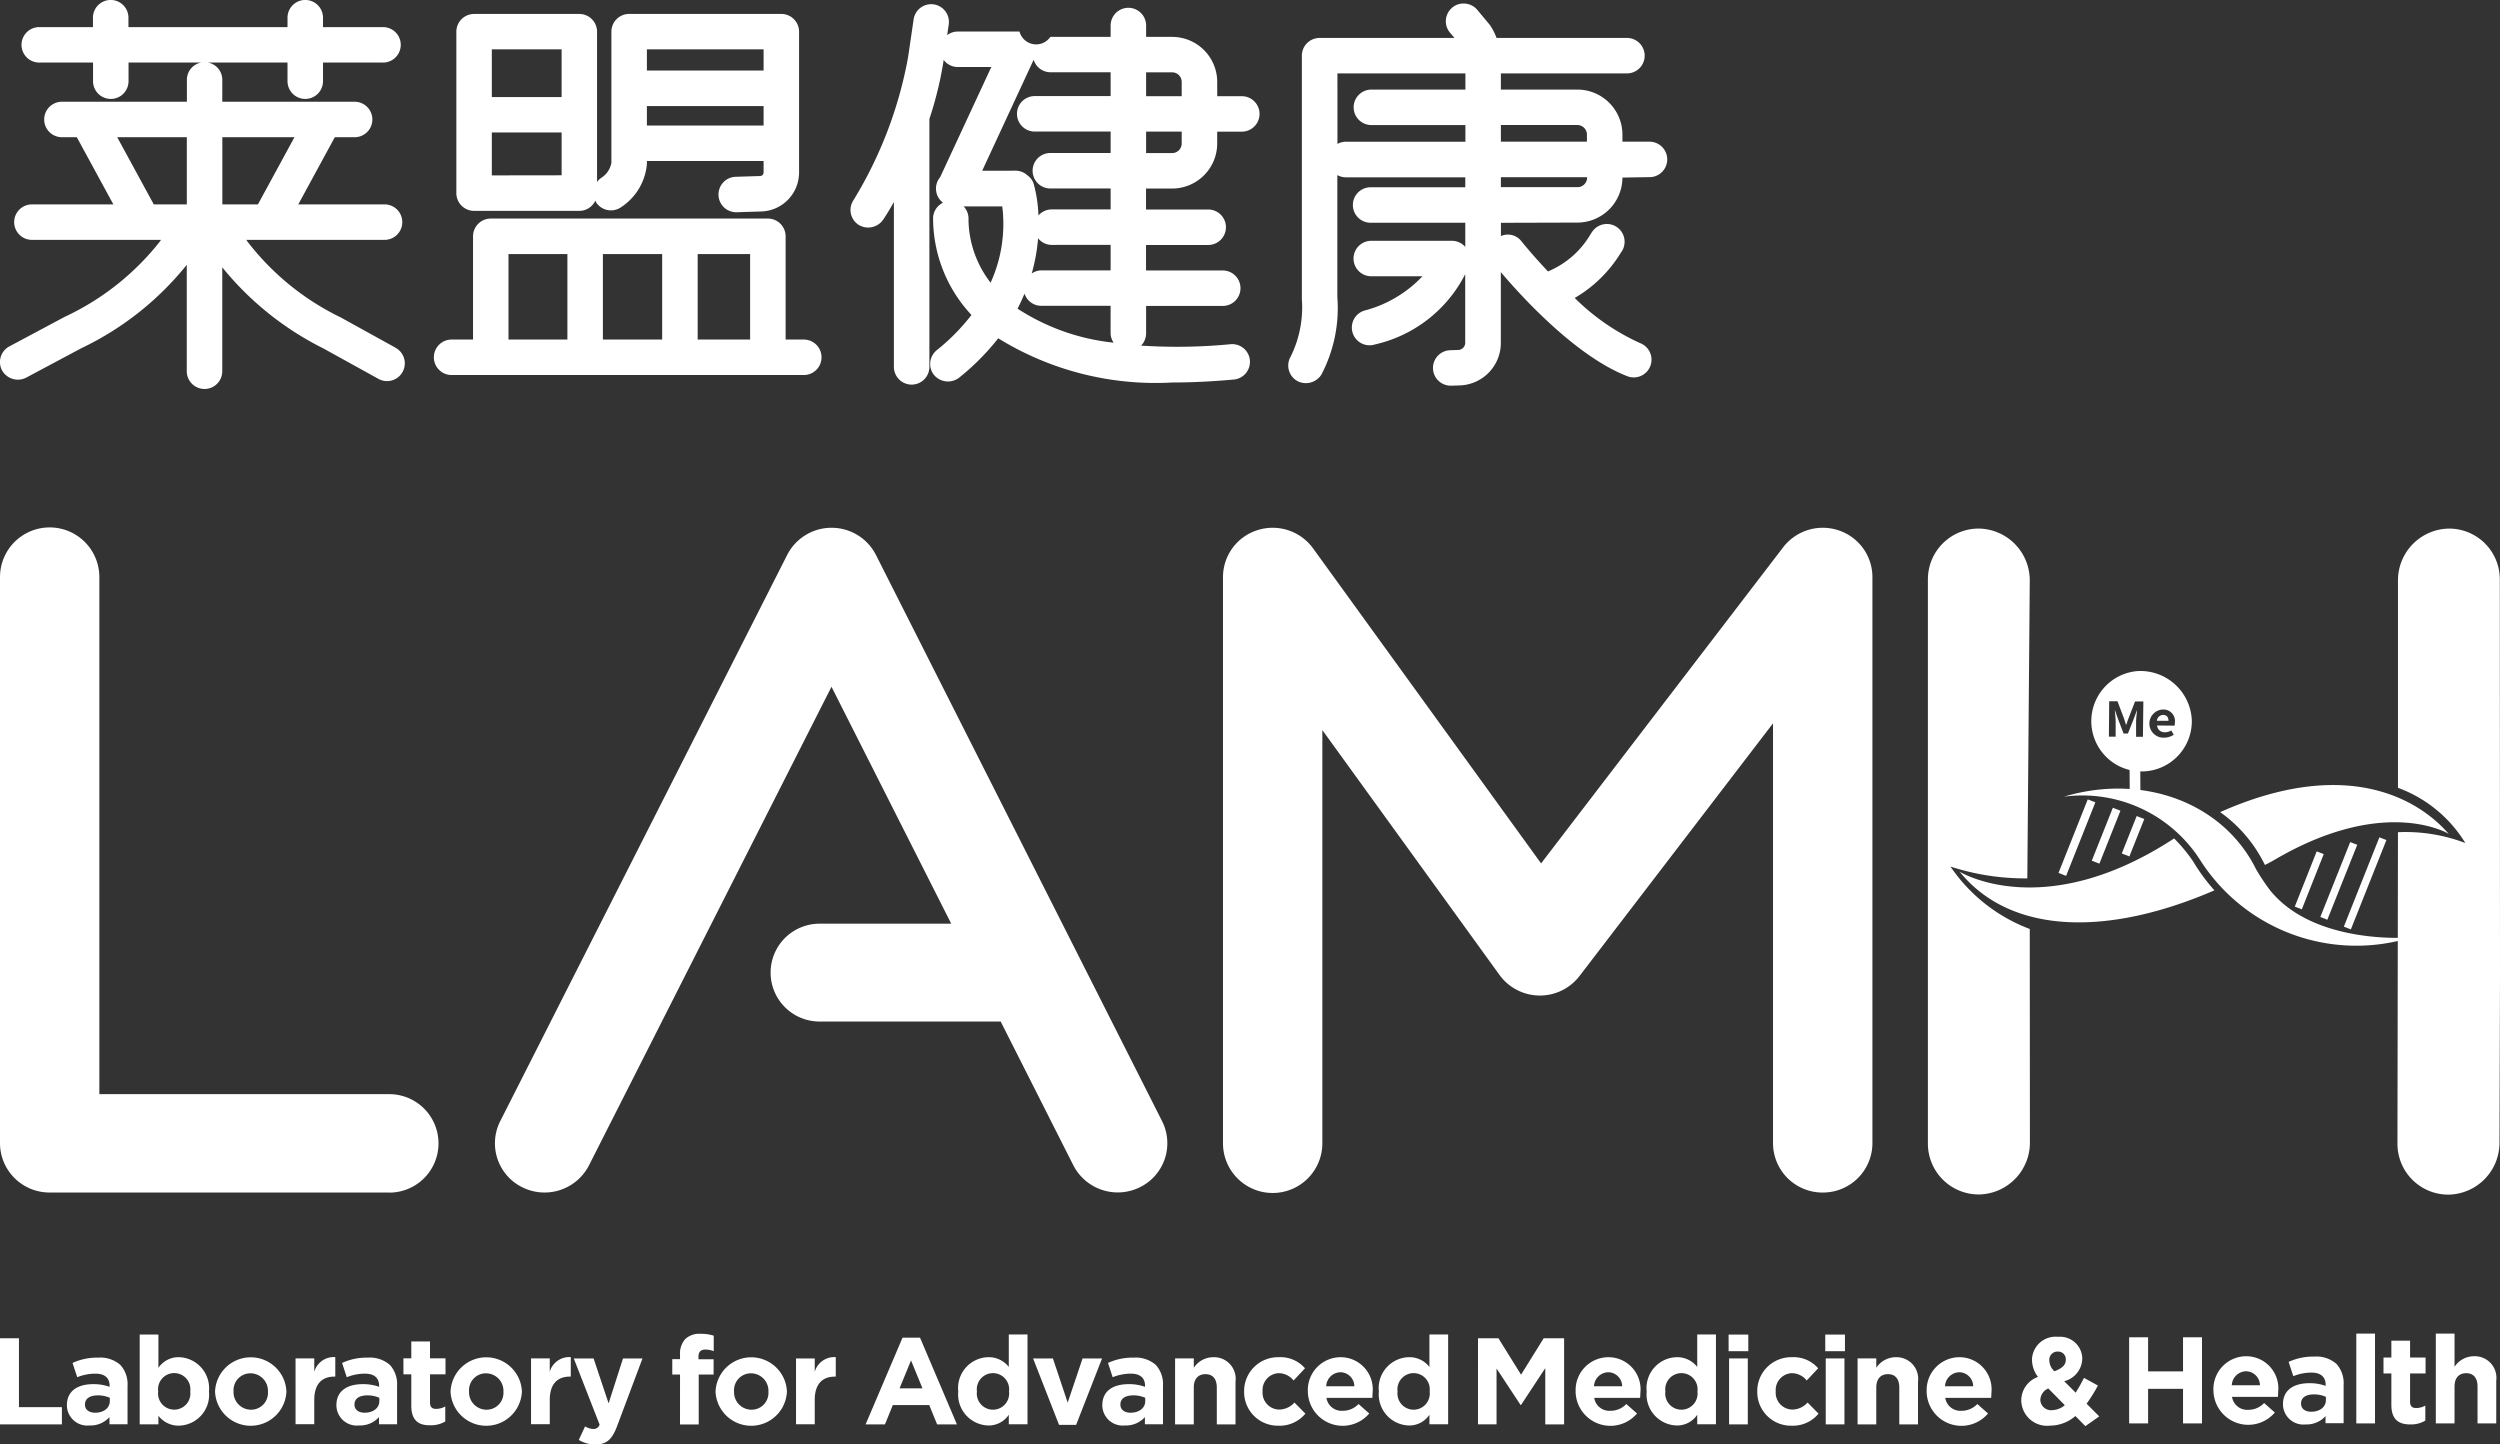
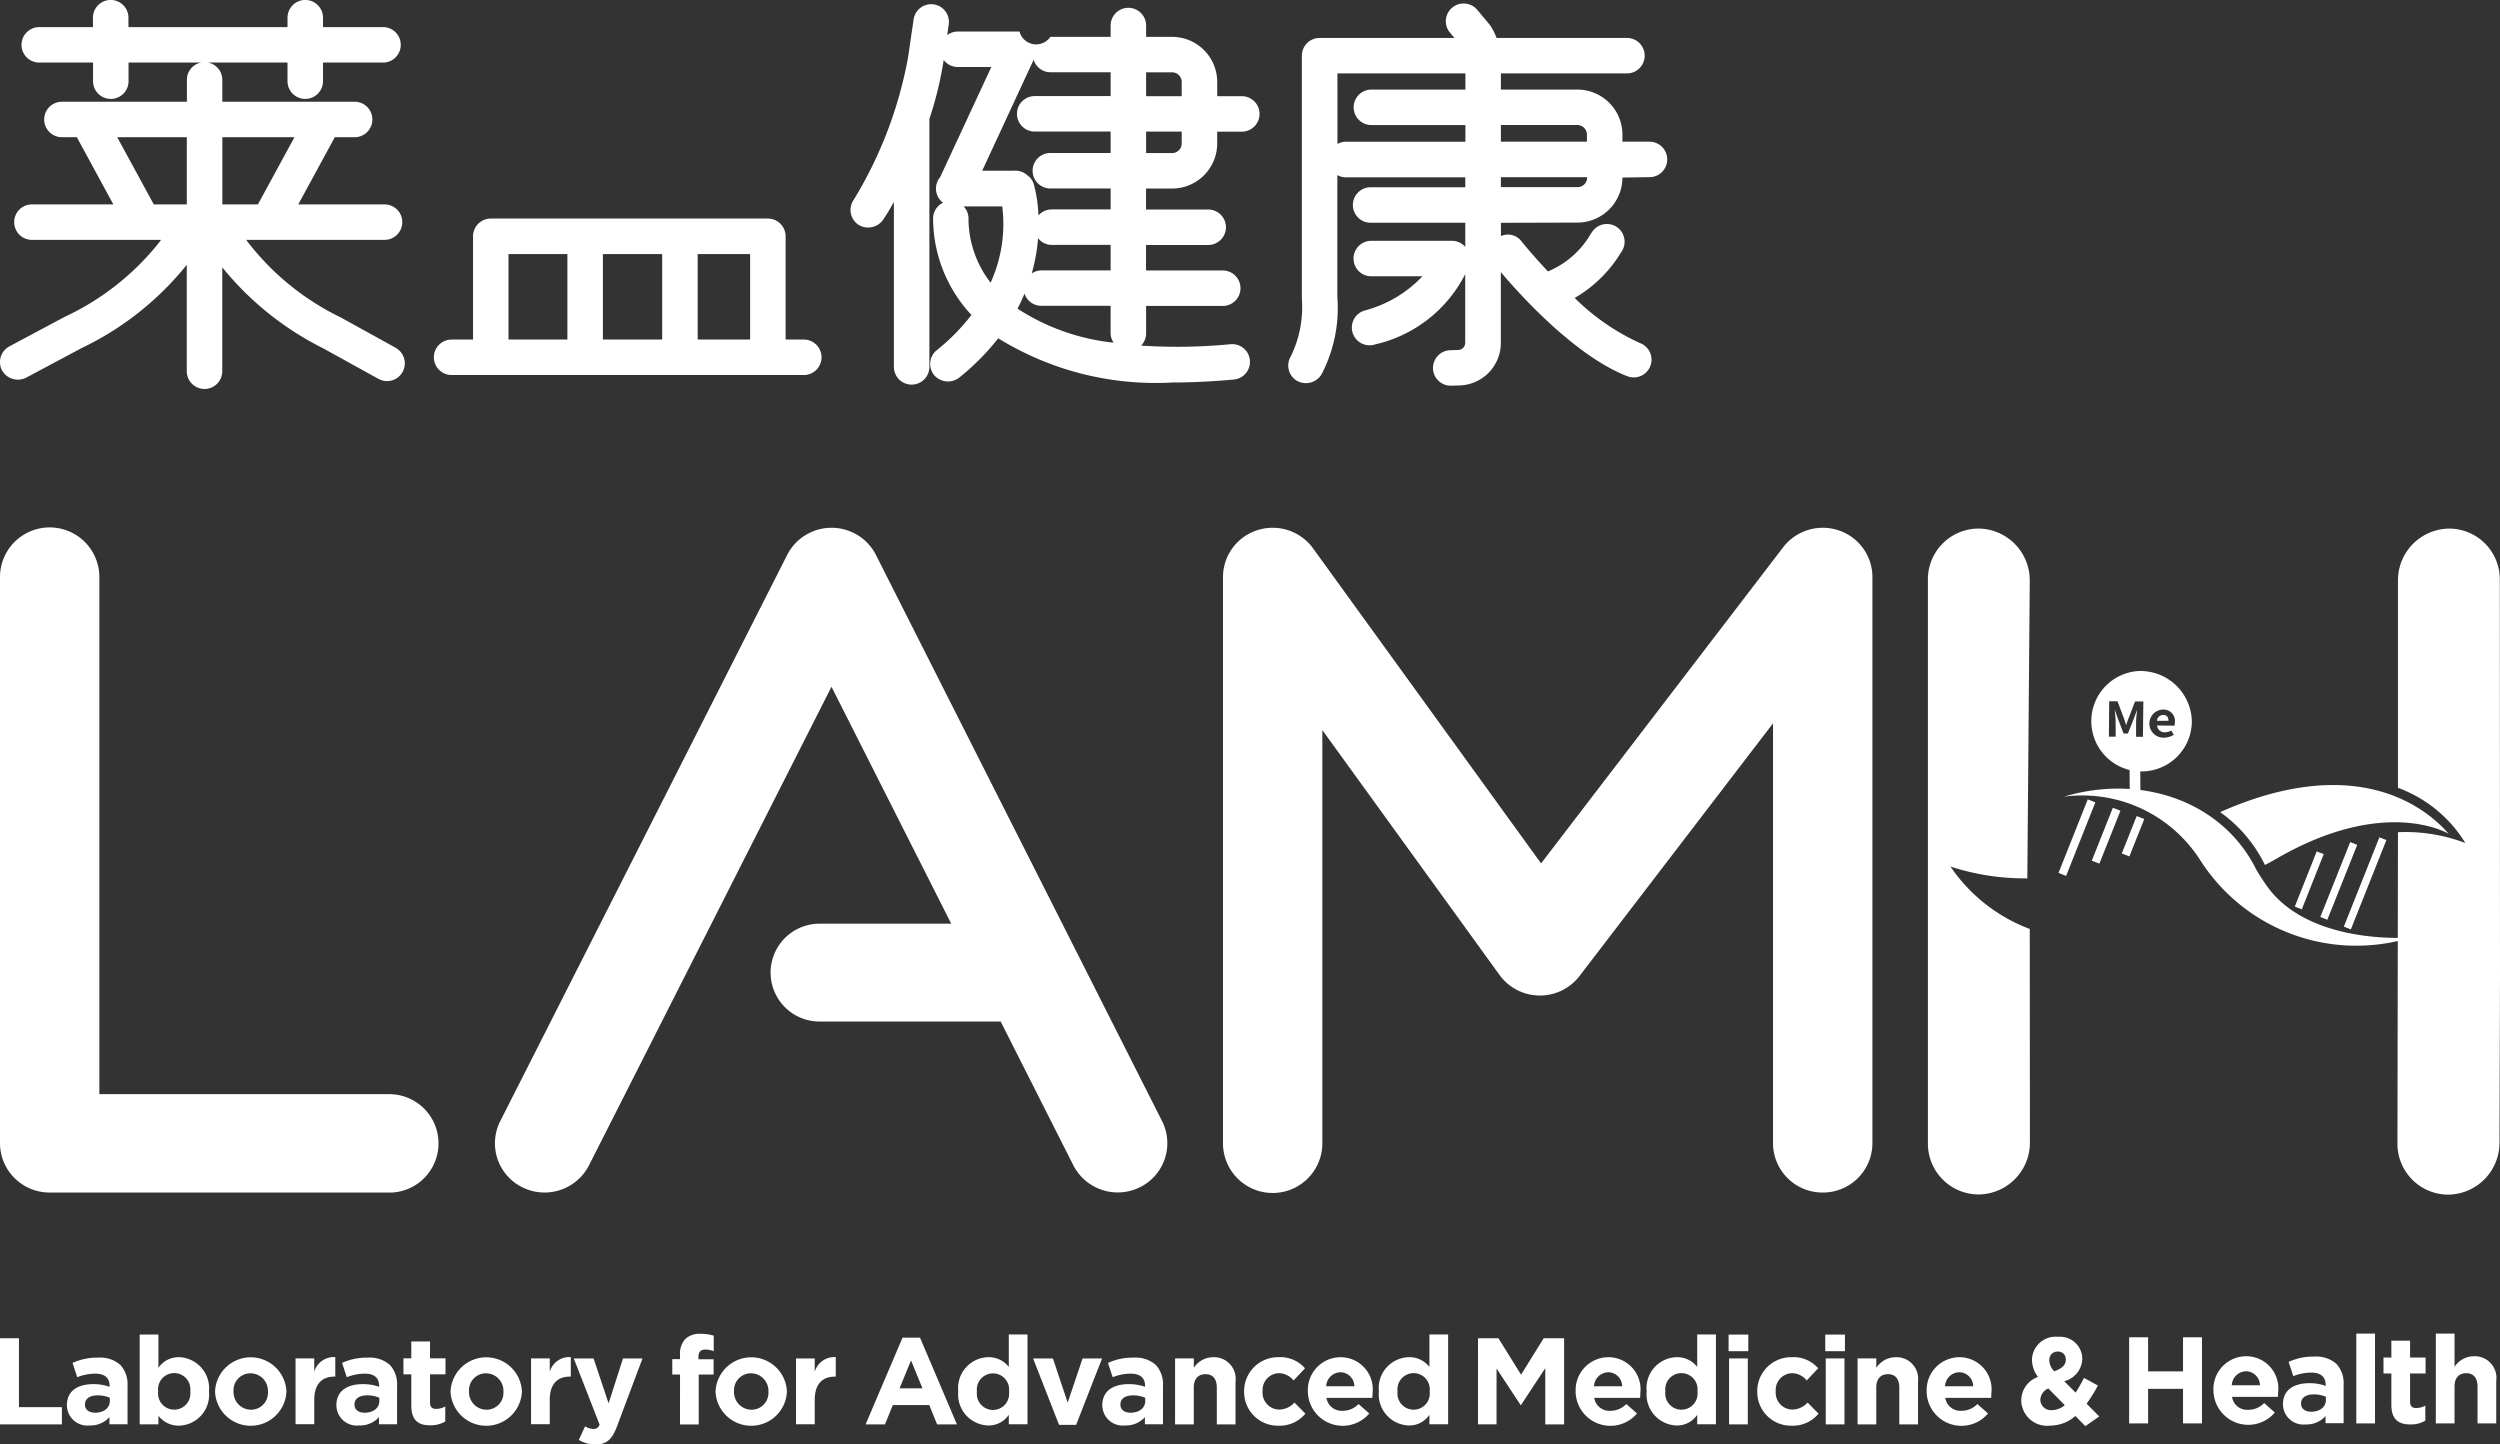
<svg xmlns="http://www.w3.org/2000/svg" width="102.613" height="59.288" viewBox="0 0 102.613 59.288">
  <rect x="0" y="0" width="102.613" height="59.288" fill="#333333" stroke="none" />
  <g id="组_1442" data-name="组 1442" transform="translate(-62.781 -929.482)">
    <g id="组_1415" data-name="组 1415" transform="translate(62.781 929.482)">
      <path id="路径_1670" data-name="路径 1670" d="M590,939.872a1.851,1.851,0,0,0,1.85-1.848l1.084-.017a.728.728,0,1,0,0-1.455h-1.084v-.291a1.851,1.851,0,0,0-1.85-1.848h-3.139v-.664h5.174a.728.728,0,1,0,0-1.456h-5.351a2.576,2.576,0,0,0-.268-.525l-.525-.629a.725.725,0,0,0-.5-.256.714.714,0,0,0-.531.169.728.728,0,0,0-.087,1.026l.183.215h-5.536a.729.729,0,0,0-.728.728v9.915l0,.07a4.578,4.578,0,0,1-.457,2.363.728.728,0,0,0,.26,1,.752.752,0,0,0,1-.26,5.876,5.876,0,0,0,.653-3.186v-5a.725.725,0,0,0,.352.091h4.9v.409h-3.859a.728.728,0,1,0,0,1.455h3.859v.992a.726.726,0,0,0-.544-.25h-3.315a.728.728,0,1,0,0,1.456h2.1a5.025,5.025,0,0,1-2.377,1.407.728.728,0,1,0,.433,1.39,5.523,5.523,0,0,0,3.7-2.884v2.811a.294.294,0,0,1-.286.3l-.319.011a.728.728,0,1,0,.047,1.455h0l.32-.01a1.744,1.744,0,0,0,1.7-1.75v-2.9c.8.945,3.057,3.446,5.193,4.272a.723.723,0,0,0,.263.049.728.728,0,0,0,.263-1.407,9.174,9.174,0,0,1-2.687-1.854,5.388,5.388,0,0,0,1.9-1.867.731.731,0,0,0-.126-1.011.728.728,0,0,0-1.022.115c-.019.023-.054.073-.1.145a3.656,3.656,0,0,1-1.749,1.529c-.625-.663-1.043-1.18-1.091-1.24a.7.7,0,0,0-.84-.212v-.544Zm-3.139-3.32v-.684H590a.393.393,0,0,1,.393.393v.291Zm0,1.865v-.409H590.4v.017a.393.393,0,0,1-.393.393Zm-6.709-4.668h5.253v.664h-3.859a.728.728,0,1,0,0,1.456h3.859v.684h-4.9a.726.726,0,0,0-.352.091Z" transform="translate(-525.257 -930.736)" fill="#fff" />
      <path id="路径_1671" data-name="路径 1671" d="M416.149,938.73a1.851,1.851,0,0,0,1.85-1.848v-.487h1.01a.728.728,0,1,0,0-1.456H418v-.586a1.851,1.851,0,0,0-1.85-1.848h-1.068v-.465a.728.728,0,0,0-1.457,0v.465h-2.474a.706.706,0,0,1-1.266-.219h-2.551a.711.711,0,0,0-.418.148l.064-.437a.728.728,0,0,0-1.441-.211l-.229,1.563a17.084,17.084,0,0,1-2.238,5.855.727.727,0,0,0,.2,1.01.749.749,0,0,0,1.012-.2c.146-.217.295-.462.445-.732v6.767a.728.728,0,0,0,1.457,0V935.873a14.778,14.778,0,0,0,.57-2.313l.016-.11a.716.716,0,0,0,.567.291h1.389l-2.1,4.521a.727.727,0,0,0,.116,1.049.743.743,0,0,0-.161.108.722.722,0,0,0-.245.5,5.822,5.822,0,0,0,1.575,4,8.388,8.388,0,0,1-1.423,1.444.728.728,0,0,0-.111,1.023.75.75,0,0,0,1.024.11,9.936,9.936,0,0,0,1.609-1.619,12.286,12.286,0,0,0,7.157,1.813c.79,0,1.636-.041,2.513-.121a.728.728,0,0,0-.133-1.45,22.8,22.8,0,0,1-3.673.058.723.723,0,0,0,.205-.5v-1.129H418.2a.728.728,0,1,0,0-1.455h-3.122v-1.047h2.552a.728.728,0,1,0,0-1.456h-2.552v-.86Zm-1.068-4.77h1.068a.393.393,0,0,1,.393.393v.586h-1.461Zm0,2.434h1.461v.487a.393.393,0,0,1-.393.393h-1.068Zm-6.383,6.2a4.318,4.318,0,0,1-.907-2.584.727.727,0,0,0-.2-.548h1.586A5.827,5.827,0,0,1,408.7,942.592ZM408.353,938l2.113-4.557a.721.721,0,0,0,.685.514h2.474v.978h-3.116a.728.728,0,1,0,0,1.456h3.116v.88h-2.474a.728.728,0,1,0,0,1.456h2.474v.86H411.2a.719.719,0,0,0-.538.247,5.712,5.712,0,0,0-.192-1.288.658.658,0,0,0-.214-.321l-.125-.1a.713.713,0,0,0-.4-.128Zm5.272,3.042v1.047h-2.851a.708.708,0,0,0-.388.128,7.355,7.355,0,0,0,.261-1.448.716.716,0,0,0,.555.274Zm-3.82,2.615c.109-.207.2-.411.286-.614a.722.722,0,0,0,.682.5h2.851v1.129a.707.707,0,0,0,.125.384A8.929,8.929,0,0,1,409.805,943.661Z" transform="translate(-368.039 -930.991)" fill="#fff" />
      <path id="路径_1672" data-name="路径 1672" d="M79.022,943.757l-2.253-1.245a10.719,10.719,0,0,1-3.837-3.123l-.044-.062h5.65a.728.728,0,1,0,0-1.455H75.023l1.5-2.758h.814a.728.728,0,1,0,0-1.456H71.905v-.908a.718.718,0,0,0-.585-.7h3.262v.764a.728.728,0,0,0,1.457,0v-.764h2.436a.728.728,0,1,0,0-1.455H76.039v-.386a.728.728,0,0,0-1.457,0v.386H68.053v-.386a.728.728,0,0,0-1.457,0v.386H64.419a.728.728,0,1,0,0,1.455H66.6v.764a.728.728,0,0,0,1.457,0v-.764h2.98a.718.718,0,0,0-.585.7v.908H65.323a.728.728,0,1,0,0,1.456h.611l1.5,2.758H64.118a.728.728,0,1,0,0,1.455h5.274l-.068.093a10.735,10.735,0,0,1-3.886,3.066L63.165,943.7a.729.729,0,0,0-.3.985.746.746,0,0,0,.986.3l2.271-1.212a12.368,12.368,0,0,0,4.325-3.422v4.368a.728.728,0,0,0,1.457,0v-4.264a12.548,12.548,0,0,0,4.158,3.333l2.253,1.245a.728.728,0,0,0,.99-.285.727.727,0,0,0-.285-.989Zm-11.43-8.643h2.857v2.758H69.093Zm7.275,0-1.5,2.758h-1.46v-2.758Z" transform="translate(-62.781 -929.482)" fill="#fff" />
      <g id="组_1414" data-name="组 1414" transform="translate(17.807 0.57)">
        <path id="路径_1673" data-name="路径 1673" d="M251.482,1021.862h-.745v-4.238a.729.729,0,0,0-.728-.728H238.635a.729.729,0,0,0-.728.728v4.238h-.88a.728.728,0,1,0,0,1.456h14.456a.728.728,0,1,0,0-1.456Zm-12.12,0v-3.51h2.418v3.51Zm3.875,0v-3.51h2.433v3.51Zm3.89,0v-3.51h2.153v3.51Z" transform="translate(-236.298 -1008.495)" fill="#fff" />
-         <path id="路径_1674" data-name="路径 1674" d="M246,943.119h4.322a.726.726,0,0,0,.657-.424.673.673,0,0,0,.033.081.729.729,0,0,0,1.01.2,2.357,2.357,0,0,0,1.071-1.779v-.126h4.79v.469a.147.147,0,0,1-.144.149l-1.017.032a.728.728,0,0,0,.045,1.455h0l1.017-.032a1.6,1.6,0,0,0,1.555-1.6v-5.78a.729.729,0,0,0-.728-.728h-6.247a.729.729,0,0,0-.728.728l0,5.383a.92.92,0,0,1-.425.622.713.713,0,0,0-.164.165v-6.169a.729.729,0,0,0-.728-.728H246a.729.729,0,0,0-.728.728v6.63A.729.729,0,0,0,246,943.119Zm7.093-5.759v-.871h4.79v.871Zm0,2.257v-.8h4.79v.8Zm-6.365-1.168v-1.96h2.865v1.96Zm0,3.214V939.9h2.865v1.759Z" transform="translate(-244.348 -935.034)" fill="#fff" />
      </g>
    </g>
    <g id="组_1435" data-name="组 1435" transform="translate(62.781 951.145)">
      <g id="组_1417" data-name="组 1417" transform="translate(0 0)">
        <g id="组_1416" data-name="组 1416">
          <path id="路径_1675" data-name="路径 1675" d="M78.761,1167.86H64.82a2.03,2.03,0,0,1-2.039-2.02V1142.6a2.039,2.039,0,0,1,4.078,0v21.223h11.9a2.02,2.02,0,1,1,0,4.041Z" transform="translate(-62.781 -1140.576)" fill="#fff" />
        </g>
      </g>
      <path id="路径_1676" data-name="路径 1676" d="M288.108,1164.935l-11.746-23.243a2.041,2.041,0,0,0-1.822-1.116h0a2.041,2.041,0,0,0-1.822,1.114l-11.779,23.243a2.012,2.012,0,0,0,.907,2.712,2.048,2.048,0,0,0,2.737-.9l9.954-19.643,4.914,9.724h-5.405a2.008,2.008,0,1,0,0,4.016h7.435l2.982,5.9a2.048,2.048,0,0,0,2.736.9A2.012,2.012,0,0,0,288.108,1164.935Z" transform="translate(-240.408 -1140.576)" fill="#fff" />
      <g id="组_1419" data-name="组 1419" transform="translate(50.197 0)">
        <g id="组_1418" data-name="组 1418">
          <path id="路径_1677" data-name="路径 1677" d="M576.537,1167.859a2.03,2.03,0,0,1-2.039-2.02V1148.6l-7.944,10.374a2.05,2.05,0,0,1-3.281-.044L556,1148.878v16.96a2.039,2.039,0,0,1-4.078,0v-23.244a2.022,2.022,0,0,1,1.415-1.923,2.049,2.049,0,0,1,2.281.746l9.36,12.932,9.937-12.976a2.05,2.05,0,0,1,2.274-.694,2.022,2.022,0,0,1,1.389,1.915v23.244A2.03,2.03,0,0,1,576.537,1167.859Z" transform="translate(-551.921 -1140.574)" fill="#fff" />
        </g>
      </g>
      <g id="组_1434" data-name="组 1434" transform="translate(79.132 0.033)">
        <g id="组_1420" data-name="组 1420" transform="translate(8.275 9.442)">
          <path id="路径_1678" data-name="路径 1678" d="M914.961,1234.406l-.438,0-.009-1.5.438,0Z" transform="translate(-914.514 -1232.91)" fill="#fff" />
        </g>
        <g id="组_1421" data-name="组 1421" transform="translate(6.473 5.847)">
          <path id="路径_1679" data-name="路径 1679" d="M925.739,1215.438a.256.256,0,0,0-.256.241l.474,0C925.958,1215.534,925.888,1215.439,925.739,1215.438Z" transform="translate(-922.556 -1213.636)" fill="#fff" />
          <path id="路径_1680" data-name="路径 1680" d="M899.113,1197.877a2.063,2.063,0,1,0,2.207,2.038A2.113,2.113,0,0,0,899.113,1197.877Zm.2,2.7-.281,0,0-.607c0-.138.026-.34.041-.477h-.008l-.127.341-.242.609-.177,0-.234-.613-.12-.343h-.008c.013.138.037.34.036.478l0,.607-.277,0,.012-1.454.341,0,.257.682c.033.091.061.187.091.282h.011c.034-.094.062-.19.1-.28l.261-.677.341,0Zm1.3-.458-.718-.007a.3.3,0,0,0,.32.278.5.5,0,0,0,.263-.074l.1.178a.763.763,0,0,1-.409.118.578.578,0,0,1-.026-1.156.472.472,0,0,1,.482.531A.512.512,0,0,1,900.608,1200.118Z" transform="translate(-896.961 -1197.877)" fill="#fff" />
        </g>
        <g id="组_1422" data-name="组 1422" transform="translate(5.585 10.672)">
          <path id="路径_1681" data-name="路径 1681" d="M888.31,1245.225a5.743,5.743,0,0,1,5.565,2.564,7.6,7.6,0,0,0,8.678,3.215s-3.95.34-5.785-1.937a8.422,8.422,0,0,1-.572-.859C894.843,1245.473,891.554,1244.254,888.31,1245.225Z" transform="translate(-888.31 -1244.894)" fill="#fff" />
        </g>
        <g id="组_1423" data-name="组 1423" transform="translate(17.071 12.672)">
          <path id="路径_1682" data-name="路径 1682" d="M1000.518,1268.164l-.288-.113,1.459-3.667.288.113Z" transform="translate(-1000.23 -1264.384)" fill="#fff" />
        </g>
        <g id="组_1424" data-name="组 1424" transform="translate(16.106 12.867)">
          <path id="路径_1683" data-name="路径 1683" d="M991.114,1269.47l-.288-.113,1.227-3.075.288.113Z" transform="translate(-990.826 -1266.282)" fill="#fff" />
        </g>
        <g id="组_1425" data-name="组 1425" transform="translate(15.058 13.251)">
          <path id="路径_1684" data-name="路径 1684" d="M980.905,1272.4l-.288-.113.9-2.267.288.113Z" transform="translate(-980.617 -1270.022)" fill="#fff" />
        </g>
        <g id="组_1426" data-name="组 1426" transform="translate(5.36 11.115)">
          <path id="路径_1685" data-name="路径 1685" d="M887.31,1249.212l.312.122-1.2,3.018-.312-.122Z" transform="translate(-886.11 -1249.212)" fill="#fff" />
        </g>
        <g id="组_1427" data-name="组 1427" transform="translate(6.725 11.459)">
          <path id="路径_1686" data-name="路径 1686" d="M900.275,1252.561l.312.122-.864,2.172-.312-.122Z" transform="translate(-899.41 -1252.561)" fill="#fff" />
        </g>
        <g id="组_1428" data-name="组 1428" transform="translate(7.957 11.799)">
          <path id="路径_1687" data-name="路径 1687" d="M912.032,1255.876l.312.122-.611,1.536-.312-.122Z" transform="translate(-911.421 -1255.876)" fill="#fff" />
        </g>
        <g id="组_1431" data-name="组 1431" transform="translate(1.3 10.526)">
          <g id="组_1429" data-name="组 1429" transform="translate(0 2.192)">
-             <path id="路径_1688" data-name="路径 1688" d="M855.356,1264.823c-5.36,3.507-8.805,1.364-8.805,1.364,2.126,2.617,6.134,2.642,10.459.766a7.48,7.48,0,0,1-.862-1.17A6.4,6.4,0,0,0,855.356,1264.823Z" transform="translate(-846.551 -1264.823)" fill="#fff" />
-           </g>
+             </g>
          <g id="组_1430" data-name="组 1430" transform="translate(10.695)">
            <path id="路径_1689" data-name="路径 1689" d="M952.59,1246.707l.022.041c.273-.144.212-.108.483-.264,4.487-2.592,7.059-1.013,7.059-1.013-1.385-1.587-4.4-3.109-9.381-.892A5.723,5.723,0,0,1,952.59,1246.707Z" transform="translate(-950.773 -1243.467)" fill="#fff" />
          </g>
        </g>
        <g id="组_1432" data-name="组 1432">
          <path id="路径_1690" data-name="路径 1690" d="M838.063,1157.333a6.854,6.854,0,0,1-3.255-2.562,9.879,9.879,0,0,0,3.155.485l.1-12.218a2.125,2.125,0,0,0-2.051-2.139,2.082,2.082,0,0,0-2.13,2.071v22.963h0v.221a2.085,2.085,0,0,0,2.133,2.075,2.128,2.128,0,0,0,2.054-2.143Z" transform="translate(-833.883 -1140.899)" fill="#fff" />
        </g>
        <g id="组_1433" data-name="组 1433" transform="translate(19.272 0.001)">
          <path id="路径_1691" data-name="路径 1691" d="M1025.885,1159.295l-.008-16.318a2.08,2.08,0,0,0-2.129-2.07,2.125,2.125,0,0,0-2.051,2.139v8.5a5.442,5.442,0,0,1,2.766,2.266,6.908,6.908,0,0,0-2.766-.444l-.021,12.8a2.086,2.086,0,0,0,2.133,2.075,2.129,2.129,0,0,0,2.055-2.143Z" transform="translate(-1021.676 -1140.907)" fill="#fff" />
        </g>
      </g>
    </g>
    <g id="组_1441" data-name="组 1441" transform="translate(62.781 984.22)">
      <g id="组_1436" data-name="组 1436" transform="translate(0 0.04)">
        <path id="路径_1692" data-name="路径 1692" d="M62.781,1464.745h.778v2.828h1.762v.707h-2.54Z" transform="translate(-62.781 -1464.594)" fill="#fff" />
        <path id="路径_1693" data-name="路径 1693" d="M89.539,1474.479v-.01c0-.591.449-.864,1.091-.864a1.922,1.922,0,0,1,.661.111v-.046c0-.318-.2-.495-.581-.495a1.993,1.993,0,0,0-.747.146l-.192-.586a2.386,2.386,0,0,1,1.05-.217,1.25,1.25,0,0,1,.914.3,1.179,1.179,0,0,1,.293.863v1.57h-.742v-.293a1.04,1.04,0,0,1-.818.343A.837.837,0,0,1,89.539,1474.479Zm1.762-.177v-.136a1.192,1.192,0,0,0-.49-.1c-.328,0-.53.131-.53.374v.01c0,.207.172.328.419.328C91.059,1474.777,91.3,1474.58,91.3,1474.3Z" transform="translate(-86.793 -1471.571)" fill="#fff" />
        <path id="路径_1694" data-name="路径 1694" d="M119.42,1466.6v.354h-.768v-3.686h.768v1.368a.993.993,0,0,1,.843-.439,1.274,1.274,0,0,1,1.232,1.4v.01a1.268,1.268,0,0,1-1.232,1.4A1.039,1.039,0,0,1,119.42,1466.6Zm1.308-.995v-.01a.664.664,0,1,0-1.318,0v.01a.664.664,0,1,0,1.318,0Z" transform="translate(-112.918 -1463.269)" fill="#fff" />
        <path id="路径_1695" data-name="路径 1695" d="M148.795,1473.741v-.01a1.466,1.466,0,0,1,2.929-.01v.01a1.466,1.466,0,0,1-2.929.01Zm2.171,0v-.01a.719.719,0,0,0-.712-.748.693.693,0,0,0-.7.737v.01a.719.719,0,0,0,.712.747A.693.693,0,0,0,150.966,1473.741Z" transform="translate(-139.968 -1471.393)" fill="#fff" />
        <path id="路径_1696" data-name="路径 1696" d="M180.987,1472.362h.768v.546a.835.835,0,0,1,.863-.6v.8h-.04c-.51,0-.823.308-.823.954v1h-.768Z" transform="translate(-168.856 -1471.383)" fill="#fff" />
        <path id="路径_1697" data-name="路径 1697" d="M197.332,1474.479v-.01c0-.591.449-.864,1.091-.864a1.923,1.923,0,0,1,.662.111v-.046c0-.318-.2-.495-.581-.495a1.993,1.993,0,0,0-.747.146l-.192-.586a2.386,2.386,0,0,1,1.05-.217,1.25,1.25,0,0,1,.914.3,1.179,1.179,0,0,1,.293.863v1.57h-.742v-.293a1.04,1.04,0,0,1-.818.343A.837.837,0,0,1,197.332,1474.479Zm1.762-.177v-.136a1.192,1.192,0,0,0-.49-.1c-.328,0-.53.131-.53.374v.01c0,.207.172.328.419.328C198.852,1474.777,199.094,1474.58,199.094,1474.3Z" transform="translate(-183.524 -1471.571)" fill="#fff" />
        <path id="路径_1698" data-name="路径 1698" d="M224.465,1468.7v-1.282h-.323v-.657h.323v-.692h.768v.692h.636v.657h-.636v1.156c0,.177.076.262.247.262a.781.781,0,0,0,.379-.1v.616a1.133,1.133,0,0,1-.606.156C224.783,1469.518,224.465,1469.331,224.465,1468.7Z" transform="translate(-207.583 -1465.786)" fill="#fff" />
        <path id="路径_1699" data-name="路径 1699" d="M242.987,1473.741v-.01a1.466,1.466,0,0,1,2.929-.01v.01a1.466,1.466,0,0,1-2.929.01Zm2.171,0v-.01a.719.719,0,0,0-.712-.748.693.693,0,0,0-.7.737v.01a.719.719,0,0,0,.712.747A.693.693,0,0,0,245.158,1473.741Z" transform="translate(-224.494 -1471.393)" fill="#fff" />
        <path id="路径_1700" data-name="路径 1700" d="M275.177,1472.362h.768v.546a.836.836,0,0,1,.863-.6v.8h-.04c-.51,0-.823.308-.823.954v1h-.768Z" transform="translate(-253.38 -1471.383)" fill="#fff" />
        <path id="路径_1701" data-name="路径 1701" d="M292.468,1476.156l.258-.555a.7.7,0,0,0,.328.106.256.256,0,0,0,.268-.177l-1.06-2.717h.813l.616,1.843.591-1.843h.8l-1.04,2.772c-.207.551-.429.757-.889.757A1.27,1.27,0,0,1,292.468,1476.156Z" transform="translate(-268.711 -1471.833)" fill="#fff" />
      </g>
      <g id="组_1437" data-name="组 1437" transform="translate(27.594 0.005)">
        <path id="路径_1702" data-name="路径 1702" d="M331.984,1464.6h-.318v-.631h.318v-.172a.893.893,0,0,1,.217-.656.842.842,0,0,1,.621-.212,1.7,1.7,0,0,1,.545.076v.636a.969.969,0,0,0-.348-.066c-.177,0-.278.091-.278.293v.106h.621v.626h-.611v2.05h-.768Z" transform="translate(-331.666 -1462.925)" fill="#fff" />
        <path id="路径_1703" data-name="路径 1703" d="M348.97,1473.741v-.01a1.466,1.466,0,0,1,2.929-.01v.01a1.466,1.466,0,0,1-2.929.01Zm2.171,0v-.01a.719.719,0,0,0-.712-.748.693.693,0,0,0-.7.737v.01a.719.719,0,0,0,.712.747A.693.693,0,0,0,351.141,1473.741Z" transform="translate(-347.194 -1471.358)" fill="#fff" />
        <path id="路径_1704" data-name="路径 1704" d="M381.16,1472.362h.768v.546a.836.836,0,0,1,.863-.6v.8h-.04c-.51,0-.823.308-.823.954v1h-.768Z" transform="translate(-376.081 -1471.347)" fill="#fff" />
      </g>
      <g id="组_1438" data-name="组 1438" transform="translate(35.53 0.04)">
        <path id="路径_1705" data-name="路径 1705" d="M410.516,1464.5h.717l1.515,3.56h-.813l-.323-.793h-1.495l-.323.793H409Zm.818,2.08-.47-1.146-.47,1.146Z" transform="translate(-409.001 -1464.374)" fill="#fff" />
-         <path id="路径_1706" data-name="路径 1706" d="M446.038,1465.607v-.01a1.268,1.268,0,0,1,1.232-1.4,1.039,1.039,0,0,1,.843.4v-1.333h.768v3.686h-.768v-.389a.993.993,0,0,1-.843.439A1.274,1.274,0,0,1,446.038,1465.607Zm2.085,0v-.01a.664.664,0,1,0-1.318,0v.01a.664.664,0,1,0,1.318,0Z" transform="translate(-442.237 -1463.269)" fill="#fff" />
+         <path id="路径_1706" data-name="路径 1706" d="M446.038,1465.607v-.01a1.268,1.268,0,0,1,1.232-1.4,1.039,1.039,0,0,1,.843.4v-1.333h.768v3.686h-.768v-.389a.993.993,0,0,1-.843.439A1.274,1.274,0,0,1,446.038,1465.607Zm2.085,0a.664.664,0,1,0-1.318,0v.01a.664.664,0,1,0,1.318,0Z" transform="translate(-442.237 -1463.269)" fill="#fff" />
        <path id="路径_1707" data-name="路径 1707" d="M475.983,1472.813h.813l.606,1.813.611-1.813h.8l-1.065,2.727h-.7Z" transform="translate(-469.109 -1471.833)" fill="#fff" />
        <path id="路径_1708" data-name="路径 1708" d="M503.669,1474.479v-.01c0-.591.449-.864,1.091-.864a1.923,1.923,0,0,1,.662.111v-.046c0-.318-.2-.495-.581-.495a1.993,1.993,0,0,0-.747.146l-.192-.586a2.386,2.386,0,0,1,1.05-.217,1.25,1.25,0,0,1,.914.3,1.179,1.179,0,0,1,.293.863v1.57h-.742v-.293a1.04,1.04,0,0,1-.818.343A.837.837,0,0,1,503.669,1474.479Zm1.762-.177v-.136a1.192,1.192,0,0,0-.49-.1c-.328,0-.53.131-.53.374v.01c0,.207.172.328.419.328C505.189,1474.777,505.431,1474.58,505.431,1474.3Z" transform="translate(-493.954 -1471.571)" fill="#fff" />
        <path id="路径_1709" data-name="路径 1709" d="M532.78,1472.372h.768v.384a.958.958,0,0,1,.793-.434.888.888,0,0,1,.919,1.005v1.752h-.768v-1.51c0-.364-.172-.551-.465-.551s-.48.187-.48.551v1.51h-.768Z" transform="translate(-520.078 -1471.393)" fill="#fff" />
        <path id="路径_1710" data-name="路径 1710" d="M560.38,1473.741v-.01a1.39,1.39,0,0,1,1.419-1.409,1.33,1.33,0,0,1,1.08.455l-.469.5a.792.792,0,0,0-.616-.3.692.692,0,0,0-.656.737v.01a.693.693,0,0,0,.687.747.857.857,0,0,0,.621-.288l.449.455a1.363,1.363,0,0,1-1.106.495A1.382,1.382,0,0,1,560.38,1473.741Z" transform="translate(-544.845 -1471.393)" fill="#fff" />
        <path id="路径_1711" data-name="路径 1711" d="M585.877,1473.741v-.01a1.348,1.348,0,0,1,1.338-1.409,1.318,1.318,0,0,1,1.318,1.469c0,.061-.005.131-.01.2H586.64a.628.628,0,0,0,.661.53.887.887,0,0,0,.657-.278l.439.389a1.43,1.43,0,0,1-2.52-.894Zm1.909-.227a.58.58,0,0,0-.57-.575.6.6,0,0,0-.586.575Z" transform="translate(-567.726 -1471.393)" fill="#fff" />
        <path id="路径_1712" data-name="路径 1712" d="M614.277,1465.607v-.01a1.268,1.268,0,0,1,1.232-1.4,1.039,1.039,0,0,1,.843.4v-1.333h.768v3.686h-.768v-.389a.993.993,0,0,1-.843.439A1.274,1.274,0,0,1,614.277,1465.607Zm2.085,0v-.01a.664.664,0,1,0-1.318,0v.01a.664.664,0,1,0,1.318,0Z" transform="translate(-593.211 -1463.269)" fill="#fff" />
      </g>
      <g id="组_1439" data-name="组 1439" transform="translate(60.665 0.04)">
        <path id="路径_1713" data-name="路径 1713" d="M653.927,1464.745h.838l.929,1.495.929-1.495h.838v3.535h-.773v-2.308l-.995,1.51h-.02l-.985-1.495v2.292h-.762Z" transform="translate(-653.927 -1464.594)" fill="#fff" />
        <path id="路径_1714" data-name="路径 1714" d="M692.986,1473.741v-.01a1.348,1.348,0,0,1,1.338-1.409,1.318,1.318,0,0,1,1.318,1.469c0,.061-.005.131-.01.2h-1.884a.628.628,0,0,0,.661.53.887.887,0,0,0,.656-.278l.439.389a1.429,1.429,0,0,1-2.52-.894Zm1.909-.227a.58.58,0,0,0-.57-.575.6.6,0,0,0-.586.575Z" transform="translate(-688.978 -1471.393)" fill="#fff" />
        <path id="路径_1715" data-name="路径 1715" d="M721.383,1465.607v-.01a1.268,1.268,0,0,1,1.232-1.4,1.039,1.039,0,0,1,.843.4v-1.333h.768v3.686h-.768v-.389a.993.993,0,0,1-.843.439A1.274,1.274,0,0,1,721.383,1465.607Zm2.085,0v-.01a.664.664,0,1,0-1.318,0v.01a.664.664,0,1,0,1.318,0Z" transform="translate(-714.46 -1463.269)" fill="#fff" />
        <path id="路径_1716" data-name="路径 1716" d="M754.16,1463.269h.808v.682h-.808Zm.02.979h.768v2.707h-.768Z" transform="translate(-743.874 -1463.269)" fill="#fff" />
        <path id="路径_1717" data-name="路径 1717" d="M765.621,1473.741v-.01a1.39,1.39,0,0,1,1.419-1.409,1.33,1.33,0,0,1,1.081.455l-.47.5a.791.791,0,0,0-.616-.3.692.692,0,0,0-.656.737v.01a.693.693,0,0,0,.687.747.857.857,0,0,0,.621-.288l.449.455a1.363,1.363,0,0,1-1.106.495A1.382,1.382,0,0,1,765.621,1473.741Z" transform="translate(-754.159 -1471.393)" fill="#fff" />
        <path id="路径_1718" data-name="路径 1718" d="M792.819,1463.269h.808v.682h-.808Zm.02.979h.768v2.707h-.768Z" transform="translate(-778.566 -1463.269)" fill="#fff" />
        <path id="路径_1719" data-name="路径 1719" d="M805.7,1472.372h.768v.384a.958.958,0,0,1,.793-.434.888.888,0,0,1,.919,1.005v1.752h-.768v-1.51c0-.364-.172-.551-.465-.551s-.48.187-.48.551v1.51H805.7Z" transform="translate(-790.12 -1471.393)" fill="#fff" />
        <path id="路径_1720" data-name="路径 1720" d="M833.385,1473.741v-.01a1.348,1.348,0,0,1,1.338-1.409,1.318,1.318,0,0,1,1.318,1.469c0,.061-.005.131-.01.2h-1.884a.628.628,0,0,0,.661.53.887.887,0,0,0,.656-.278l.439.389a1.429,1.429,0,0,1-2.52-.894Zm1.909-.227a.58.58,0,0,0-.57-.575.6.6,0,0,0-.586.575Z" transform="translate(-814.969 -1471.393)" fill="#fff" />
      </g>
      <path id="路径_1721" data-name="路径 1721" d="M873.435,1467.408a1.593,1.593,0,0,1-1.035.394,1.061,1.061,0,0,1-1.187-1.02v-.01a1.025,1.025,0,0,1,.687-.969,1.181,1.181,0,0,1-.247-.707v-.01a.97.97,0,0,1,1.07-.929.913.913,0,0,1,.995.888v.01a.979.979,0,0,1-.742.924l.47.47c.116-.182.232-.389.343-.606l.57.313a6.52,6.52,0,0,1-.464.747l.52.52-.571.4Zm-.434-.444-.677-.687a.528.528,0,0,0-.328.465v.01a.44.44,0,0,0,.495.414A.837.837,0,0,0,873,1466.963Zm.04-1.863v-.01a.312.312,0,0,0-.333-.328.333.333,0,0,0-.343.359v.01a.63.63,0,0,0,.207.439C872.879,1465.454,873.041,1465.322,873.041,1465.1Z" transform="translate(-788.25 -1464.025)" fill="#fff" />
      <g id="组_1440" data-name="组 1440" transform="translate(87.391 0)">
        <path id="路径_1722" data-name="路径 1722" d="M914.356,1464.351h.778v1.4h1.434v-1.4h.778v3.535h-.778v-1.419h-1.434v1.419h-.778Z" transform="translate(-914.356 -1464.2)" fill="#fff" />
        <path id="路径_1723" data-name="路径 1723" d="M948.075,1473.347v-.01a1.348,1.348,0,0,1,1.338-1.409,1.318,1.318,0,0,1,1.318,1.469c0,.061-.005.131-.01.2h-1.883a.628.628,0,0,0,.661.53.887.887,0,0,0,.657-.278l.439.389a1.43,1.43,0,0,1-2.52-.894Zm1.909-.227a.58.58,0,0,0-.57-.575.6.6,0,0,0-.586.575Z" transform="translate(-944.615 -1470.999)" fill="#fff" />
        <path id="路径_1724" data-name="路径 1724" d="M975.884,1474.085v-.01c0-.591.449-.863,1.091-.863a1.922,1.922,0,0,1,.661.111v-.045c0-.318-.2-.5-.581-.5a2,2,0,0,0-.747.146l-.192-.586a2.39,2.39,0,0,1,1.05-.217,1.249,1.249,0,0,1,.914.3,1.179,1.179,0,0,1,.293.864v1.57h-.742v-.293a1.04,1.04,0,0,1-.818.343A.837.837,0,0,1,975.884,1474.085Zm1.762-.177v-.136a1.192,1.192,0,0,0-.49-.1c-.328,0-.53.131-.53.374v.01c0,.207.172.328.419.328C977.4,1474.383,977.646,1474.186,977.646,1473.908Z" transform="translate(-969.57 -1471.177)" fill="#fff" />
        <path id="路径_1725" data-name="路径 1725" d="M1005.21,1462.876h.768v3.686h-.768Z" transform="translate(-995.886 -1462.876)" fill="#fff" />
        <path id="路径_1726" data-name="路径 1726" d="M1016.415,1468.311v-1.282h-.323v-.656h.323v-.692h.768v.692h.636v.656h-.636v1.156c0,.177.076.262.247.262a.778.778,0,0,0,.379-.1v.616a1.131,1.131,0,0,1-.606.157C1016.733,1469.124,1016.415,1468.937,1016.415,1468.311Z" transform="translate(-1005.652 -1465.392)" fill="#fff" />
        <path id="路径_1727" data-name="路径 1727" d="M1037.017,1462.876h.768v1.363a.957.957,0,0,1,.793-.434.888.888,0,0,1,.919,1.005v1.752h-.768v-1.51c0-.364-.172-.551-.465-.551s-.479.187-.479.551v1.51h-.768Z" transform="translate(-1024.429 -1462.876)" fill="#fff" />
      </g>
    </g>
  </g>
</svg>